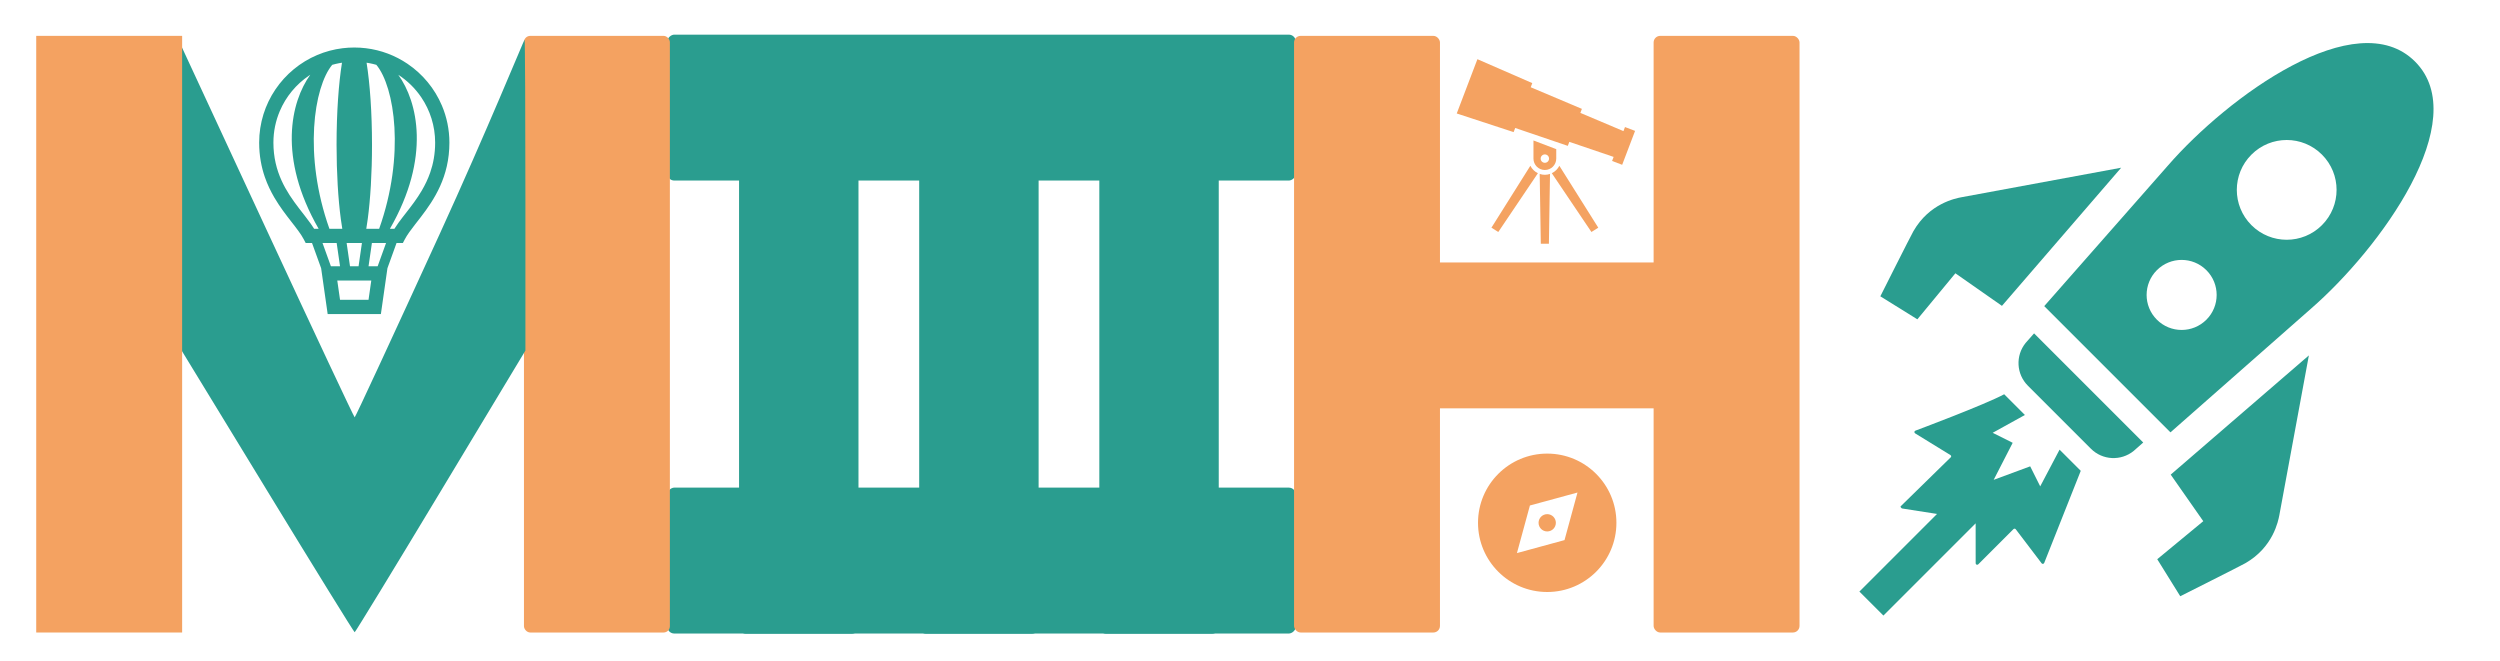
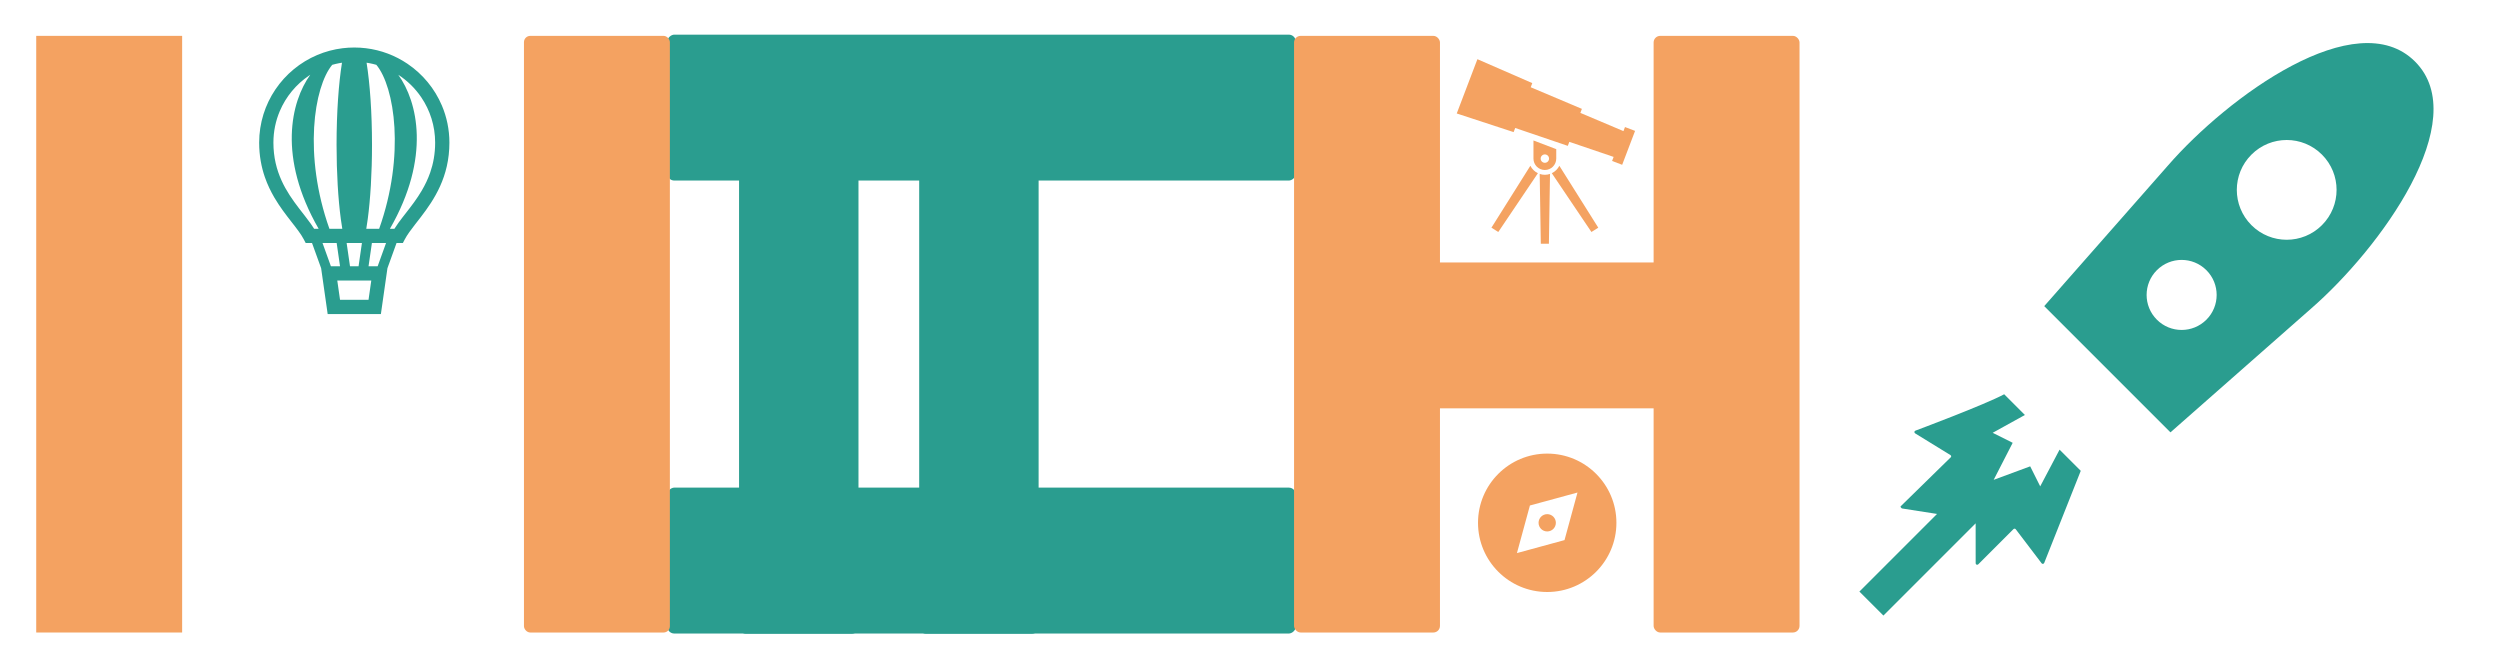
<svg xmlns="http://www.w3.org/2000/svg" xml:space="preserve" id="svg1" version="1.1" viewBox="0 0 124.852 32.992" style="max-height: 500px" width="124.852" height="32.992">
  <defs id="defs1" />
  <g id="layer2">
    <rect ry="0.33" y="1.852" x="45.905" height="29.797" width="5.964" id="rect10-1" style="fill:#2a9d8f;fill-opacity:1;stroke:none;stroke-width:0.181;stroke-opacity:0.469" />
    <rect transform="rotate(-90)" ry="0.347" y="33.327" x="-9.017" height="31.385" width="7.287" id="rect3" style="fill:#2a9d8f;fill-opacity:1;stroke:none;stroke-width:0.205;stroke-opacity:0.469" />
    <rect transform="rotate(-90)" ry="0.347" y="33.327" x="-31.639" height="31.385" width="7.287" id="rect4" style="fill:#2a9d8f;fill-opacity:1;stroke:none;stroke-width:0.205;stroke-opacity:0.469" />
-     <rect ry="0.33" y="1.852" x="54.901" height="29.797" width="5.964" id="rect5" style="fill:#2a9d8f;fill-opacity:1;stroke:none;stroke-width:0.181;stroke-opacity:0.469" />
    <rect ry="0.33" y="1.852" x="36.909" height="29.797" width="5.964" id="rect6" style="fill:#2a9d8f;fill-opacity:1;stroke:none;stroke-width:0.181;stroke-opacity:0.469" />
  </g>
  <g id="layer1">
    <rect ry="0.315" y="1.791" x="26.167" height="29.797" width="7.287" id="rect8" style="fill:#f4a261;fill-opacity:1;stroke:none;stroke-width:0.181;stroke-opacity:1" />
    <path id="path8" d="M 5.929,15.842 16.22,28.496 26.37,15.842" style="fill:#ffffff;fill-opacity:0;stroke:none;stroke-width:0.158;stroke-opacity:1" />
    <rect ry="0.33" y="1.791" x="64.626" height="29.797" width="7.287" id="rect9" style="fill:#f4a261;fill-opacity:1;stroke:none;stroke-width:0.2;stroke-opacity:1" />
    <rect transform="rotate(-90)" ry="0.236" y="65.871" x="-20.394" height="21.33" width="7.287" id="rect9-8" style="fill:#f4a261;fill-opacity:1;stroke:none;stroke-width:0.169;stroke-opacity:1" />
    <rect ry="0.33" y="1.791" x="82.583" height="29.797" width="7.287" id="rect10" style="fill:#f4a261;fill-opacity:1;stroke:none;stroke-width:0.2;stroke-opacity:0.469" />
-     <path id="path13" d="m 13.252,24.358 -4.405,-7.218 0.029,-7.582 0.029,-7.582 4.376,9.433 c 2.407,5.188 4.401,9.433 4.432,9.433 0.031,1.37e-4 1.943,-4.125 4.25,-9.166 2.307,-5.042 4.213,-9.699 4.235,-9.699 0.023,0 0.041,3.907 0.041,8.032 v 7.499 l -4.235,7.033 c -2.329,3.868 -4.261,7.033 -4.292,7.034 -0.031,9.1e-4 -2.038,-3.247 -4.461,-7.216 z" style="fill:#2a9d8f;fill-opacity:1;stroke:none;stroke-width:0.088;stroke-opacity:0.086" />
    <rect y="1.791" x="1.809" height="29.797" width="7.287" id="rect7" style="fill:#f4a261;fill-opacity:1;stroke:none;stroke-width:0.181;stroke-opacity:0.335" />
    <g style="fill:#2a9d8f;fill-opacity:1" transform="matrix(0.026,0,0,0.026,11.037,2.373)" id="g1">
      <path style="fill:#2a9d8f;fill-opacity:1" id="path1" d="M 424.329,111.575 C 410.453,78.777 387.309,50.904 358.159,31.211 334.864,15.454 307.663,4.94 278.386,1.367 271.051,0.46 263.58,0 256.004,0 h -0.008 c -7.569,0 -15.039,0.46 -22.381,1.36 -17.072,2.092 -33.447,6.534 -48.736,13 -32.806,13.876 -60.664,37.028 -80.37,66.178 -19.693,29.148 -31.212,64.37 -31.212,102.162 0,24.882 4.238,46.87 10.946,66.253 5.03,14.533 11.428,27.609 18.363,39.453 10.424,17.751 22.056,32.767 32.292,45.896 5.114,6.557 9.888,12.645 13.966,18.31 4.102,5.642 7.508,10.862 9.986,15.598 l 3.838,7.334 h 12.168 l 17.479,48.434 12.554,88.022 h 102.208 l 1.684,-11.753 10.893,-76.27 17.479,-48.434 h 12.162 l 3.845,-7.334 c 2.197,-4.208 5.136,-8.8 8.64,-13.732 6.119,-8.656 13.959,-18.325 22.314,-29.225 12.509,-16.338 26.166,-35.503 36.711,-58.874 5.265,-11.693 9.752,-24.443 12.902,-38.35 3.157,-13.921 4.977,-29.006 4.977,-45.329 -0.001,-25.183 -5.122,-49.257 -14.375,-71.124 z m -153.648,263.969 -6.459,44.642 H 247.778 L 241.32,375.544 Z M 178.873,348.17 c -1.978,-3.203 -4.094,-6.368 -6.337,-9.533 -6.896,-9.714 -14.85,-19.496 -22.902,-30.018 -12.071,-15.765 -24.308,-33.1 -33.501,-53.502 -4.593,-10.198 -8.445,-21.158 -11.164,-33.146 -2.711,-11.98 -4.298,-24.972 -4.298,-39.271 0,-21.49 4.351,-41.885 12.207,-60.459 11.783,-27.85 31.491,-51.599 56.289,-68.346 0.764,-0.514 1.542,-1.012 2.312,-1.518 -37.043,51.311 -62.952,158.43 16.036,295.792 h -8.642 z M 213.628,33.243 c 4.358,-1.232 8.784,-2.289 13.294,-3.142 1.813,-0.34 3.641,-0.65 5.469,-0.922 -6.428,39.861 -10.424,95.803 -10.424,157.758 0,54.379 3.082,104.134 8.18,142.439 0.876,6.624 1.821,12.894 2.818,18.794 H 208.227 C 157.973,206.849 178.436,75.551 213.628,33.243 Z m -18.619,342.301 h 27.163 l 6.458,44.642 h -17.524 z m 88.354,109.082 h -54.726 l -5.288,-37.066 h 65.309 z m 17.532,-64.44 h -17.516 l 6.451,-44.642 H 317 Z m 2.878,-72.016 h -24.731 c 0.997,-5.899 1.942,-12.169 2.818,-18.794 5.099,-38.305 8.18,-88.06 8.18,-142.439 0,-61.97 -4.004,-117.912 -10.424,-157.772 1.829,0.279 3.656,0.582 5.47,0.929 4.502,0.853 8.935,1.911 13.286,3.142 35.2,42.3 55.663,173.605 5.401,314.934 z M 401.88,240.002 c -4.336,12.554 -9.895,23.967 -16.097,34.558 -9.306,15.878 -20.077,29.859 -30.268,42.904 -5.091,6.534 -10.038,12.834 -14.563,19.088 -2.787,3.867 -5.438,7.72 -7.848,11.618 h -8.619 c 78.988,-137.348 53.079,-244.458 16.044,-295.778 17.51,11.376 32.594,26.181 44.28,43.471 16.746,24.814 26.513,54.62 26.521,86.837 -0.008,21.784 -3.665,40.562 -9.45,57.302 z" class="st0" />
    </g>
    <g style="fill:#2a9d8f;fill-opacity:1" transform="matrix(0.056,0,0,0.056,92.86,2.11)" id="g5">
-       <path style="fill:#2a9d8f;fill-opacity:1" id="path1-3" d="m 233.449,111.887 -142.5,26.344 c -4.922,0.953 -28.547,5.359 -42.828,30.344 -2.5,4.359 -29.453,58 -29.453,58 l 33.016,20.516 33.906,-41.047 41.531,29.047 z" class="st0" />
-       <path style="fill:#2a9d8f;fill-opacity:1" id="path2" d="m 400.839,279.262 -26.344,142.5 c -0.953,4.922 -5.375,28.563 -30.344,42.844 -4.359,2.484 -58.016,29.438 -58.016,29.438 l -20.516,-33.016 41.047,-33.906 -29.047,-41.532 z" class="st0" />
-       <path style="fill:#2a9d8f;fill-opacity:1" id="path3" d="m 155.777,259.622 -7.531,8.531 c -9.188,11.344 -8.328,27.813 2.016,38.141 l 56.172,56.172 c 10.328,10.344 26.781,11.203 38.141,2.016 l 8.531,-7.531 z" class="st0" />
      <path style="fill:#2a9d8f;fill-opacity:1" id="path4" d="M 495.512,17.215 C 443.168,-35.129 328.637,48.449 275.105,110.012 L 164.839,235.325 277.402,347.888 402.715,237.607 C 464.277,184.075 547.855,69.543 495.512,17.215 Z m -230.22,230.203 c -12.203,-12.188 -12.203,-31.953 0,-44.156 12.188,-12.203 31.969,-12.203 44.156,0 12.203,12.203 12.203,31.969 0.016,44.156 -12.203,12.204 -31.984,12.204 -44.172,0 z m 84.313,-84.312 c -17.375,-17.375 -17.375,-45.531 0.016,-62.891 17.359,-17.391 45.531,-17.391 62.891,-0.016 17.375,17.375 17.375,45.531 0,62.906 -17.36,17.376 -45.532,17.376 -62.907,0.001 z" class="st0" />
      <path style="fill:#2a9d8f;fill-opacity:1" id="path5" d="m 164.808,464.356 32.594,-82.157 -18.891,-18.875 -17.266,32.734 -8.938,-17.859 -32.563,12.047 16.953,-33.031 -17.844,-8.922 28.734,-15.891 -18.469,-18.484 c -17.406,9.391 -79.234,32.484 -79.234,32.484 -0.484,0.188 -0.797,0.625 -0.828,1.125 -0.047,0.516 0.203,0.984 0.625,1.25 l 31.516,19.391 c 0.594,0.375 0.813,1.125 0.5,1.75 l -45.016,44.047 c -0.25,0.5 1.172,2.047 1.688,1.859 l 30.859,4.828 -69.234,69.234 21.422,21.391 82.25,-82.25 0.016,35.625 c 0,0.547 0.313,1.031 0.828,1.25 0.5,0.203 1.063,0.094 1.453,-0.281 l 31.438,-31.438 c 0.266,-0.281 0.641,-0.422 1.047,-0.391 0.391,0.016 0.734,0.203 0.969,0.516 l 23.078,30.359 c 0.281,0.391 0.75,0.578 1.234,0.516 0.501,-0.077 0.892,-0.389 1.079,-0.827 z" class="st0" />
    </g>
    <g style="fill:#f4a261;fill-opacity:1" transform="matrix(0.018,0,0,0.018,72.596,2.956)" id="g4">
      <polygon style="fill:#f4a261;fill-opacity:1" id="polygon1" points="467.574,293.016 503.392,198.925 475.424,188.276 471.133,199.529 351.573,148.977 355.812,137.827 213.84,77.84 218.191,66.38 65.949,0 8.608,150.614 166.433,202.312 170.801,190.852 316.728,240.474 320.976,229.324 443.879,271.113 439.597,282.374" class="st0" />
      <path style="fill:#f4a261;fill-opacity:1" id="path1-7" d="M 238.759,318.339 241.844,512 h 22.445 l 3.084,-193.661 c -4.506,1.534 -9.306,2.412 -14.303,2.412 -5.006,0.001 -9.805,-0.878 -14.311,-2.412 z" class="st0" />
      <path style="fill:#f4a261;fill-opacity:1" id="path2-4" d="M 212.858,295.704 104.861,467.47 123.86,479.43 233.788,316.323 c -9.073,-4.334 -16.459,-11.615 -20.93,-20.619 z" class="st0" />
      <path style="fill:#f4a261;fill-opacity:1" id="path3-2" d="M 272.354,316.323 382.281,479.43 401.271,467.47 293.275,295.704 c -4.473,9.004 -11.857,16.285 -20.921,20.619 z" class="st0" />
      <path style="fill:#f4a261;fill-opacity:1" id="path4-7" d="m 253.07,307.431 c 17.456,0 31.605,-14.14 31.605,-31.605 v -26.245 l -63.21,-24.074 v 50.319 c 0.001,17.465 14.149,31.605 31.605,31.605 z m 0,-43.237 c 6.436,0 11.641,5.222 11.641,11.632 0,6.428 -5.205,11.649 -11.641,11.649 -6.444,0 -11.649,-5.222 -11.649,-11.649 0,-6.41 5.205,-11.632 11.649,-11.632 z" class="st0" />
    </g>
    <g style="fill:#f4a261;fill-opacity:1" transform="matrix(0.108,0,0,0.108,73.813,22.653)" id="g1-3">
      <circle style="fill:#f4a261;fill-opacity:1" id="circle1" r="4" cy="32" cx="32" fill="#231f20" />
      <path style="fill:#f4a261;fill-opacity:1" id="path1-1" d="M 32,0 C 14.328,0 0,14.328 0,32 0,49.672 14.328,64 32,64 49.672,64 64,49.672 64,32 64,14.328 49.672,0 32,0 Z m 8,40 -22,6 6,-22 22,-6 z" fill="#231f20" />
    </g>
  </g>
  <style id="style1" type="text/css">
	.st0{fill:#000000;}
</style>
  <style id="style1-1" type="text/css">

	.st0{fill:#000000;}

</style>
  <style id="style1-8" type="text/css">
	.st0{fill:#000000;}
</style>
</svg>